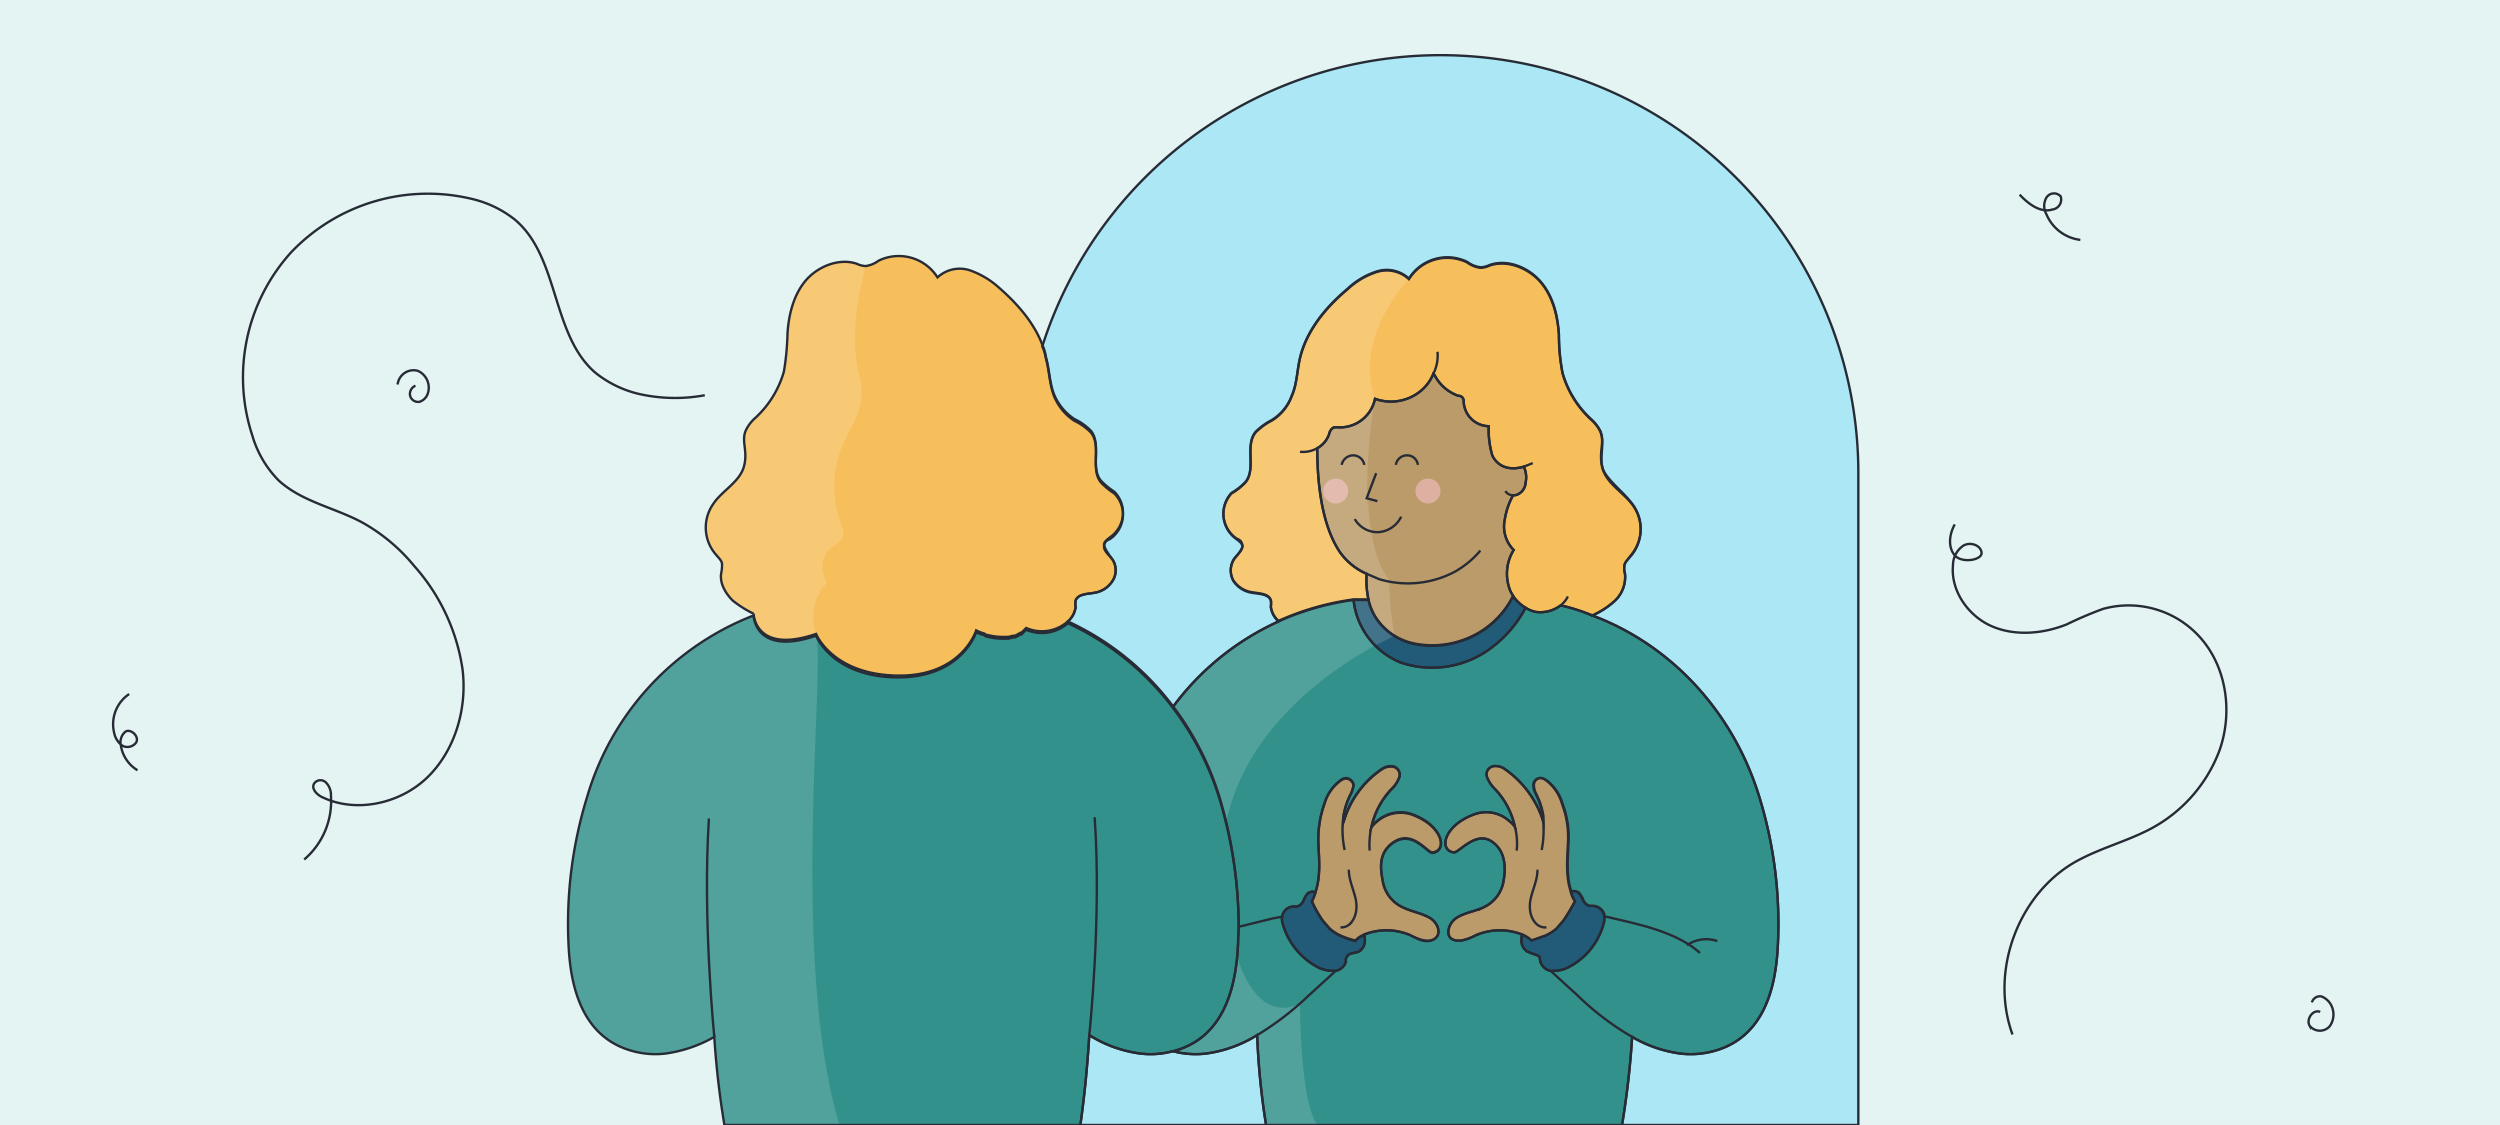
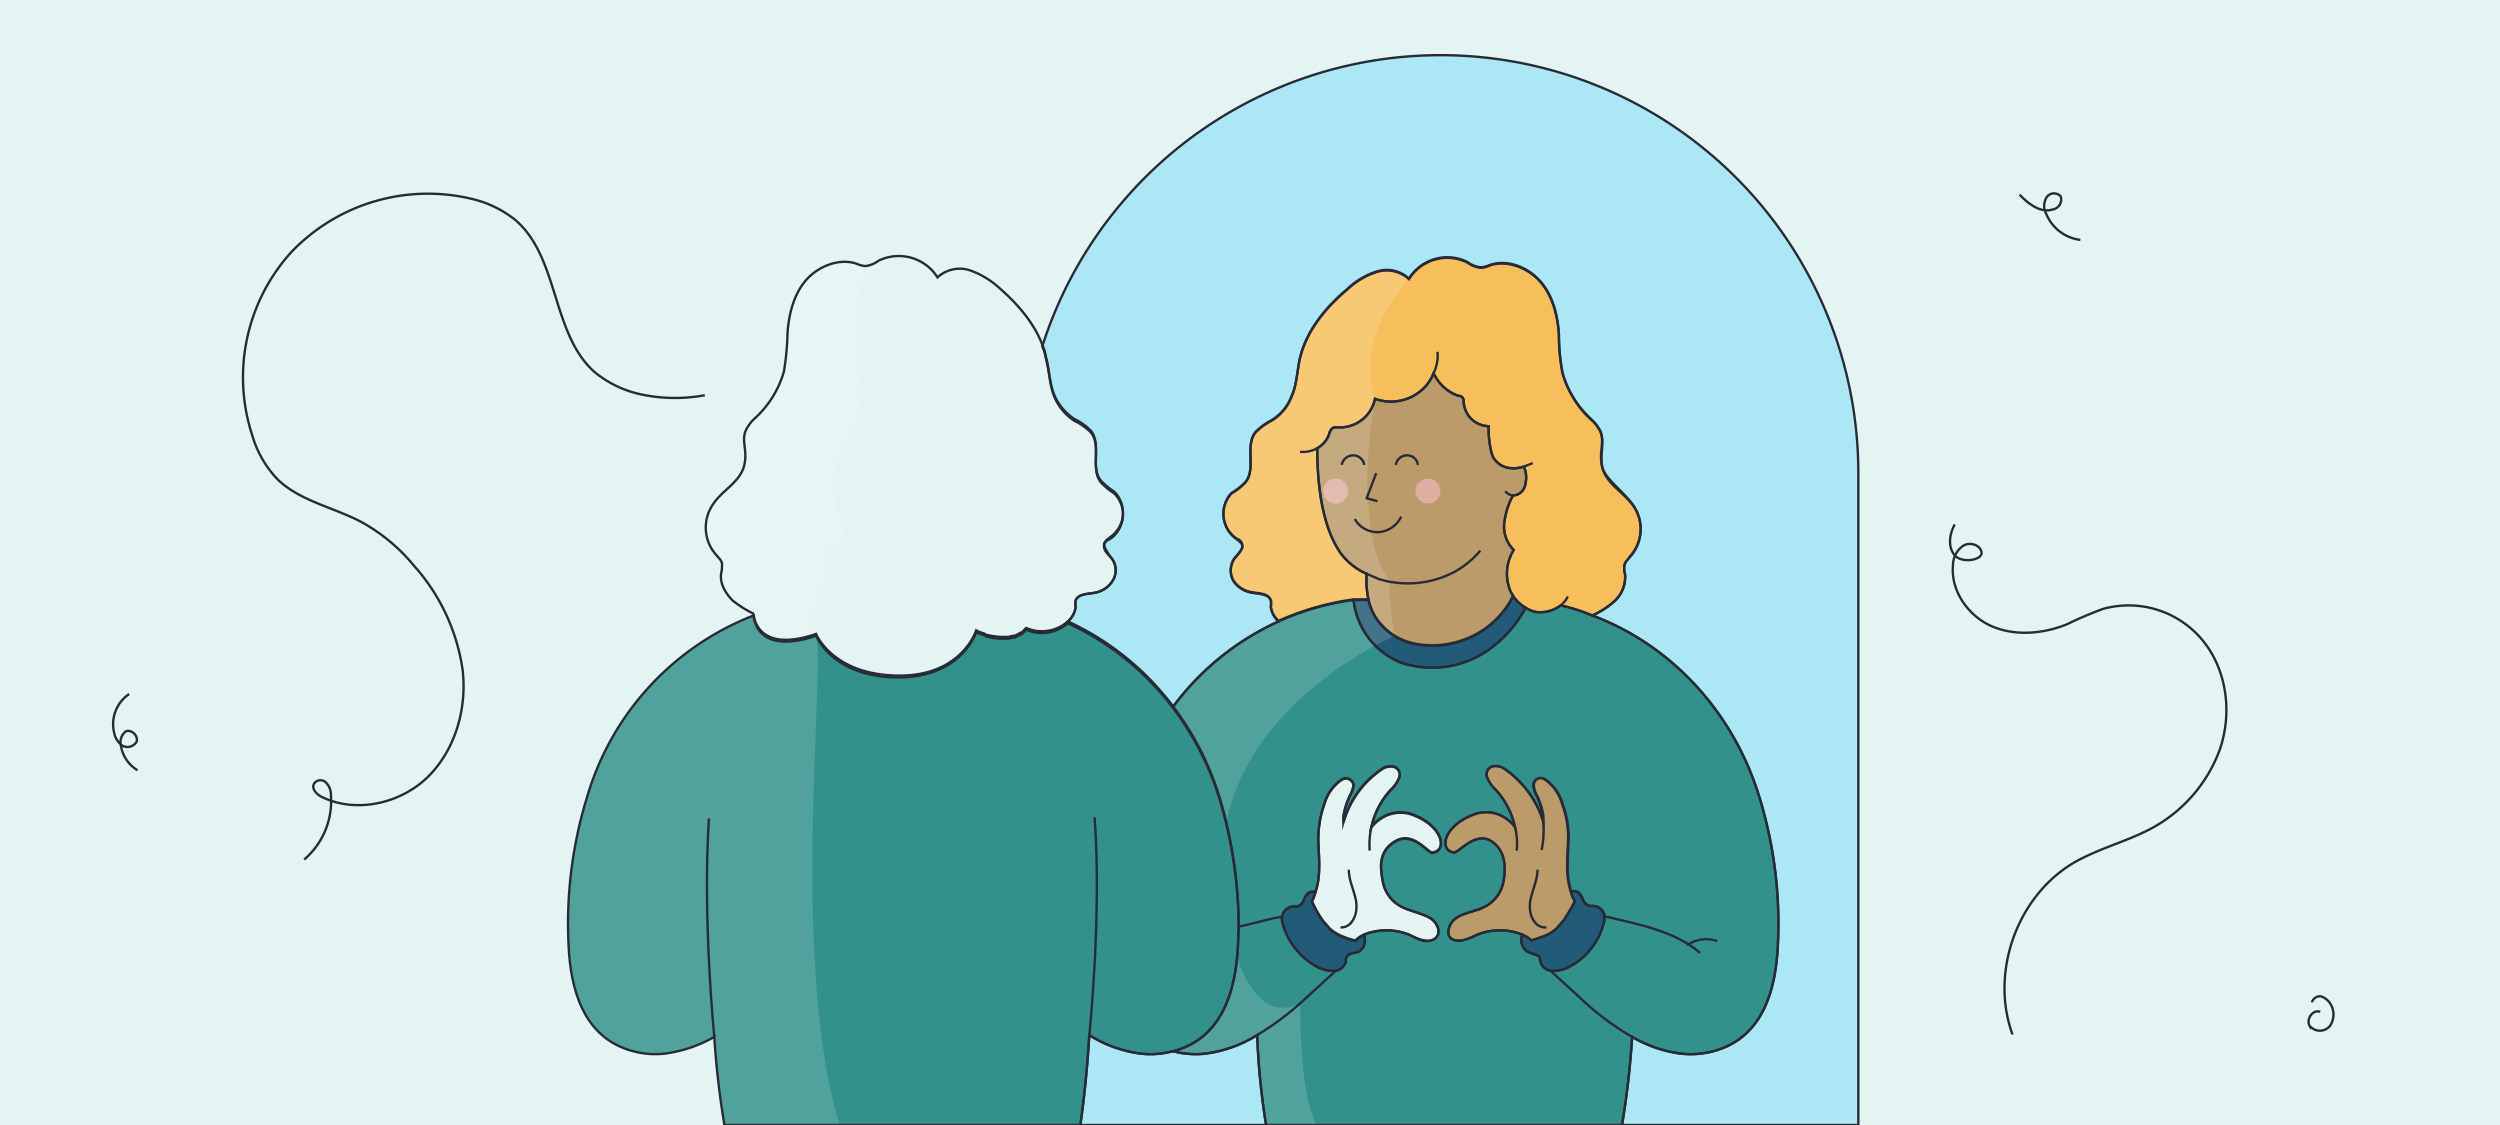
<svg xmlns="http://www.w3.org/2000/svg" data-name="Capa 3" id="Capa_3" viewBox="0 0 420 189">
  <defs>
    <style>.cls-1{fill:#e3f4f3;}.cls-13,.cls-2,.cls-3{fill:none;}.cls-13,.cls-2{stroke:#272b36;stroke-miterlimit:10;}.cls-2{stroke-width:0.4px;}.cls-4{fill:#33918b;}.cls-5{fill:#215b77;}.cls-6{fill:#bb9b69;}.cls-7{fill:#f7bf5c;}.cls-8{fill:#abe7f4;}.cls-9{fill:#deb0a1;}.cls-10,.cls-12{fill:#fff;}.cls-10,.cls-11{opacity:0.15;}.cls-13{stroke-width:0.4px;}</style>
  </defs>
  <rect class="cls-1" height="189" width="420" />
  <path class="cls-2" d="M118.4,66.4a27.4,27.4,0,0,1-11.4-.3,18.5,18.5,0,0,1-7-3.5c-7.4-6.4-6-19.4-13.5-25.7a18.3,18.3,0,0,0-7.3-3.5,31.7,31.7,0,0,0-30.3,9,31.3,31.3,0,0,0-6.5,30.8,17.8,17.8,0,0,0,4.4,7.5c3.9,3.6,9.5,4.6,14.1,7.1a30.5,30.5,0,0,1,8.7,7.3,33.4,33.4,0,0,1,8.1,17.3c.8,6.4-1.1,13.3-5.6,17.9s-12,6.4-17.8,3.7c-1-.4-2.1-1.5-1.5-2.4a1.3,1.3,0,0,1,2-.1,3,3,0,0,1,.8,2.2,12.9,12.9,0,0,1-4.5,10.7" />
  <path class="cls-2" d="M23.1,129.4a5.9,5.9,0,0,1-2.8-4.2,2.3,2.3,0,0,1,.8-2.3c.9-.5,2.3.8,1.8,1.8a1.8,1.8,0,0,1-2.3.6,3.4,3.4,0,0,1-1.4-2.1,6.1,6.1,0,0,1,2.5-6.6" />
-   <path class="cls-2" d="M69.8,64.8a1.5,1.5,0,0,0-.9,1.7,1.4,1.4,0,0,0,1.6,1,2.2,2.2,0,0,0,1.3-1.2,3.1,3.1,0,0,0-1.6-4,2.7,2.7,0,0,0-3.4,2.3" />
  <path class="cls-2" d="M389.8,170c-1.2-.5-2.4,1.2-1.8,2.3a2.2,2.2,0,0,0,3.4.1,3.4,3.4,0,0,0,.2-3.6,3.1,3.1,0,0,0-1.6-1.4,1.4,1.4,0,0,0-1.6,1" />
  <path class="cls-2" d="M339.3,32.7c1.5,1.6,3.5,3.1,5.5,2.5a1.7,1.7,0,0,0,1.4-2.2,1.5,1.5,0,0,0-2.4.2,2.8,2.8,0,0,0,0,2.8,7.1,7.1,0,0,0,5.7,4.3" />
  <path class="cls-3" d="M283.4,158.8a5.7,5.7,0,0,1,5.1-.7" />
  <path class="cls-4" d="M295.6,134c-4.3-14.2-14.7-25.6-28.1-30.6a32.7,32.7,0,0,0-5.3-1.7,5.7,5.7,0,0,1-4.2,1.1,5.1,5.1,0,0,1-1.7-.7,20.2,20.2,0,0,1-6.4,7.2,16.5,16.5,0,0,1-14.6,2,12.8,12.8,0,0,1-7.9-10.5,45.1,45.1,0,0,0-30.3,17.9,49.2,49.2,0,0,1,7.8,15.3,76,76,0,0,1,3.2,21.7c0,.9-.1,1.8-.1,2.7-.3,7.5-2.4,16-10.9,18.2l.8.2a14.9,14.9,0,0,0,4.7.2,21.7,21.7,0,0,0,8.6-3.1,124.5,124.5,0,0,0,1.5,15.1h59.8a145.7,145.7,0,0,0,1.7-14.8,21.7,21.7,0,0,0,8.1,2.8,14.7,14.7,0,0,0,4.7-.2c9.2-1.9,11.4-10.6,11.7-18.4A72.2,72.2,0,0,0,295.6,134Zm-63.3,14a5.9,5.9,0,0,0,3.3,4.4c1.4.7,3.2,1,4.6,1.8s2.1,2.8.7,3.6-2.8-.1-4-.7a10.2,10.2,0,0,0-7.7-.1,4.9,4.9,0,0,1,.1,1.2h0a2.2,2.2,0,0,1-.9,1.6c-.7.4-1.7.2-2.1.9s-.1.6-.2.9a2.2,2.2,0,0,1-1.7,1.5h-.2a5.8,5.8,0,0,1-2.6-.5,11.9,11.9,0,0,1-6.1-7.4,2.5,2.5,0,0,1-.1-1.2,2,2,0,0,1,1.8-1.7h.7a1.8,1.8,0,0,0,1.1-1,3.5,3.5,0,0,1,.8-1.3h.1a1.1,1.1,0,0,1,1.1-.1c.9-2.6.6-5.5.5-8a17.6,17.6,0,0,1,1-6.8,7.4,7.4,0,0,1,2.8-4,1.9,1.9,0,0,1,.8-.3,1.4,1.4,0,0,1,1.3,1.1,4.9,4.9,0,0,1-.5,1.6,12.3,12.3,0,0,0-1.2,3.7v1a16.1,16.1,0,0,1,6.4-8.9,2.6,2.6,0,0,1,1.7-.5,1.4,1.4,0,0,1,1.3,1.8,5.5,5.5,0,0,1-1.4,2.1,13.3,13.3,0,0,0-3.3,6.3,5.7,5.7,0,0,1,1.1-1.1,6,6,0,0,1,5.5-1.1c5.3,1.8,6.3,6.1,3.7,6.5-.8.2-3.2-3.7-6.3-1.9S232,146.3,232.3,148Zm37.2,6a2.5,2.5,0,0,1-.1,1.2,11.6,11.6,0,0,1-6.1,7.4,5.6,5.6,0,0,1-2.5.5h-.3a2.2,2.2,0,0,1-1.7-1.5c-.1-.3-.1-.7-.2-.9s-1.4-.5-2.1-.9a2.2,2.2,0,0,1-.9-1.6h0a4.9,4.9,0,0,1,.1-1.2,10.2,10.2,0,0,0-7.7.1c-1.2.6-2.8,1.3-4,.7s-.7-2.7.7-3.6,3.2-1.1,4.6-1.8a5.9,5.9,0,0,0,3.3-4.4c.3-1.7.6-5-2.1-6.7s-5.5,2.1-6.3,1.9c-2.6-.4-1.6-4.7,3.8-6.5a5.8,5.8,0,0,1,5.4,1.1,5.7,5.7,0,0,1,1.1,1.1,13.3,13.3,0,0,0-3.3-6.3,5.5,5.5,0,0,1-1.4-2.1,1.4,1.4,0,0,1,1.3-1.8,2.6,2.6,0,0,1,1.7.5,16.8,16.8,0,0,1,6.5,8.9v-1a12.3,12.3,0,0,0-1.2-3.7,3.2,3.2,0,0,1-.4-1.6,1.2,1.2,0,0,1,1.2-1.1,1.9,1.9,0,0,1,.8.3,7.4,7.4,0,0,1,2.8,4,15.9,15.9,0,0,1,1,6.8c-.1,2.5-.4,5.4.5,8a1.1,1.1,0,0,1,1.1.1h.1a3.5,3.5,0,0,1,.8,1.3,1.8,1.8,0,0,0,1.1,1h.7a2,2,0,0,1,1.8,1.7Z" />
  <path class="cls-5" d="M229.3,158.2h0a2.2,2.2,0,0,1-.9,1.6c-.7.4-1.7.2-2.1.9s-.1.6-.2.9a2.2,2.2,0,0,1-1.7,1.5h-.2a5.8,5.8,0,0,1-2.6-.5,11.9,11.9,0,0,1-6.1-7.4,2.5,2.5,0,0,1-.1-1.2,2,2,0,0,1,1.8-1.7h.7a1.8,1.8,0,0,0,1.1-1,3.5,3.5,0,0,1,.8-1.3h.1a1.1,1.1,0,0,1,1.1-.1,7.6,7.6,0,0,1-.6,1.6,20.2,20.2,0,0,0,1.8,3.2l1.2,1.4a7.6,7.6,0,0,0,1.9,1.2,13.5,13.5,0,0,0,2.4.8,4,4,0,0,1,1.5-1A4.9,4.9,0,0,1,229.3,158.2Z" />
-   <path class="cls-6" d="M240.9,157.8c-1.2.6-2.8-.1-4-.7a10.2,10.2,0,0,0-7.7-.1,4,4,0,0,0-1.5,1,13.5,13.5,0,0,1-2.4-.8,7.6,7.6,0,0,1-1.9-1.2l-1.2-1.4a20.2,20.2,0,0,1-1.8-3.2,7.6,7.6,0,0,0,.6-1.6c.9-2.6.6-5.5.5-8a17.6,17.6,0,0,1,1-6.8,7.4,7.4,0,0,1,2.8-4,1.9,1.9,0,0,1,.8-.3,1.4,1.4,0,0,1,1.3,1.1,4.9,4.9,0,0,1-.5,1.6,12.3,12.3,0,0,0-1.2,3.7v1a16.1,16.1,0,0,1,6.4-8.9,2.6,2.6,0,0,1,1.7-.5,1.4,1.4,0,0,1,1.3,1.8,5.5,5.5,0,0,1-1.4,2.1,13.3,13.3,0,0,0-3.3,6.3,5.7,5.7,0,0,1,1.1-1.1,6,6,0,0,1,5.5-1.1c5.3,1.8,6.3,6.1,3.7,6.5-.8.2-3.2-3.7-6.3-1.9s-2.4,5-2.1,6.7a5.9,5.9,0,0,0,3.3,4.4c1.4.7,3.2,1,4.6,1.8S242.3,157,240.9,157.8Z" />
  <path class="cls-6" d="M264.6,151.4a33.7,33.7,0,0,1-1.9,3.2l-1.2,1.4a7.6,7.6,0,0,1-1.9,1.2l-2.3.8a5.4,5.4,0,0,0-1.6-1,10.2,10.2,0,0,0-7.7.1c-1.2.6-2.8,1.3-4,.7s-.7-2.7.7-3.6,3.2-1.1,4.6-1.8a5.9,5.9,0,0,0,3.3-4.4c.3-1.7.6-5-2.1-6.7s-5.5,2.1-6.3,1.9c-2.6-.4-1.6-4.7,3.8-6.5a5.8,5.8,0,0,1,5.4,1.1,5.7,5.7,0,0,1,1.1,1.1,13.3,13.3,0,0,0-3.3-6.3,5.5,5.5,0,0,1-1.4-2.1,1.4,1.4,0,0,1,1.3-1.8,2.6,2.6,0,0,1,1.7.5,16.8,16.8,0,0,1,6.5,8.9,1.3,1.3,0,0,1-.1-.6v-.4a12.3,12.3,0,0,0-1.2-3.7,3.2,3.2,0,0,1-.4-1.6,1.2,1.2,0,0,1,1.2-1.1,1.9,1.9,0,0,1,.8.3,7.4,7.4,0,0,1,2.8,4,15.9,15.9,0,0,1,1,6.8c-.1,2.5-.4,5.4.5,8A4.6,4.6,0,0,0,264.6,151.4Z" />
  <path class="cls-5" d="M269.5,154h0a2.5,2.5,0,0,1-.1,1.2,11.6,11.6,0,0,1-6.1,7.4,5.6,5.6,0,0,1-2.5.5h-.3a2.2,2.2,0,0,1-1.7-1.5c-.1-.3-.1-.7-.2-.9s-1.4-.5-2.1-.9a2.2,2.2,0,0,1-.9-1.6h0a4.9,4.9,0,0,1,.1-1.2,5.4,5.4,0,0,1,1.6,1l2.3-.8a7.6,7.6,0,0,0,1.9-1.2l1.2-1.4a33.7,33.7,0,0,0,1.9-3.2,4.6,4.6,0,0,1-.7-1.6,1.1,1.1,0,0,1,1.1.1h.1a3.5,3.5,0,0,1,.8,1.3,1.8,1.8,0,0,0,1.1,1h.7A2,2,0,0,1,269.5,154Z" />
  <path class="cls-3" d="M260.5,163.1l4.6,4.2a46.4,46.4,0,0,0,9.1,6.9" />
  <path class="cls-7" d="M272.9,95a3.3,3.3,0,0,0,.1,1.4,5.5,5.5,0,0,1-2,4.8,13.8,13.8,0,0,1-3.5,2.2,32.7,32.7,0,0,0-5.3-1.7,5.7,5.7,0,0,1-4.2,1.1,5.1,5.1,0,0,1-1.7-.7,6.7,6.7,0,0,1-2.1-2,5.2,5.2,0,0,1-.7-1.5,7.6,7.6,0,0,1,.8-6.2,5.6,5.6,0,0,1-1.5-5.1,12.5,12.5,0,0,1,1.4-4.1,1.5,1.5,0,0,0,.9-.2,2.3,2.3,0,0,0,1.2-1.9,4.2,4.2,0,0,0-.3-2.7c-3.1.9-4.7-.6-5.3-1.9a15.7,15.7,0,0,1-.6-4.9,4.3,4.3,0,0,1-4.2-4.1,1,1,0,0,0-.2-.7.8.8,0,0,0-.7-.3,7.2,7.2,0,0,1-4-3.5l-.2-.2a7.3,7.3,0,0,1-2.4,3.1A7.9,7.9,0,0,1,231,67a6,6,0,0,1-5.9,4.8c-.5,0-1-.1-1.3.2a1.6,1.6,0,0,0-.5.9,4.3,4.3,0,0,1-2,2.4c0,5.7.7,12.7,3.7,17.3a10.7,10.7,0,0,0,4.6,3.8,15.3,15.3,0,0,0,.3,4.3h-2.5a45.5,45.5,0,0,0-12.6,3.6,3.8,3.8,0,0,1-1.3-2.4,4,4,0,0,0,0-1.1c-.4-1.1-1.9-1.1-3.1-1.3a4.6,4.6,0,0,1-3.2-2,3.6,3.6,0,0,1,.1-3.6c.6-.8,1.6-1.5,1.4-2.4s-.7-.8-1.2-1.2a5.1,5.1,0,0,1-.6-7.5,10.2,10.2,0,0,0,2.3-1.8c1.9-2.2-.1-6.1,1.7-8.4a10.5,10.5,0,0,1,2.7-2,8,8,0,0,0,3.4-4.1c.9-2,.9-4.3,1.4-6.4,1.1-4.6,4.3-8.5,8-11.6a12.8,12.8,0,0,1,4.9-2.9,5.5,5.5,0,0,1,5.4,1.2,7.6,7.6,0,0,1,9.8-2.8,4.6,4.6,0,0,0,2.3.9,4.2,4.2,0,0,0,1.5-.4c3-1,6.5.4,8.6,2.9s2.8,5.7,3,8.8a33.9,33.9,0,0,0,.6,6.4,16.8,16.8,0,0,0,4.8,7.8,6.6,6.6,0,0,1,1.5,1.9c.9,1.9-.1,4.2.4,6.2s3.6,4.1,5.2,6.4a6.9,6.9,0,0,1-.5,8.5C273.5,94,273,94.4,272.9,95Z" />
  <path class="cls-3" d="M241.5,59.1a6.8,6.8,0,0,1-.7,3.7" />
  <path class="cls-3" d="M218.4,75.9a4.9,4.9,0,0,0,2.9-.6" />
  <path class="cls-3" d="M257.5,77.8l-1.5.6" />
  <path class="cls-3" d="M254.2,83.2a1.5,1.5,0,0,1-1.3-.7" />
  <path class="cls-3" d="M263.4,100.2a4.4,4.4,0,0,1-1.2,1.5" />
  <path class="cls-6" d="M256.3,81.1a2.3,2.3,0,0,1-1.2,1.9,1.5,1.5,0,0,1-.9.2,12.5,12.5,0,0,0-1.4,4.1,5.6,5.6,0,0,0,1.5,5.1,7.6,7.6,0,0,0-.8,6.2,5.2,5.2,0,0,0,.7,1.5,14.9,14.9,0,0,1-8.4,7.4,15.3,15.3,0,0,1-8.2.6,10.1,10.1,0,0,1-6.6-4.6,9.6,9.6,0,0,1-1.1-2.8h0a15.3,15.3,0,0,1-.3-4.3,10.7,10.7,0,0,1-4.6-3.8c-3-4.6-3.7-11.6-3.7-17.3a4.3,4.3,0,0,0,2-2.4,1.6,1.6,0,0,1,.5-.9c.3-.3.8-.2,1.3-.2A6,6,0,0,0,231,67a7.9,7.9,0,0,0,7.4-1.1,7.3,7.3,0,0,0,2.4-3.1l.2.2a7.2,7.2,0,0,0,4,3.5.8.8,0,0,1,.7.3,1,1,0,0,1,.2.7,4.3,4.3,0,0,0,4.2,4.1,15.7,15.7,0,0,0,.6,4.9c.6,1.3,2.2,2.8,5.3,1.9A4.2,4.2,0,0,1,256.3,81.1Z" />
  <path class="cls-5" d="M256.3,102.1a20.2,20.2,0,0,1-6.4,7.2,16.5,16.5,0,0,1-14.6,2,12.8,12.8,0,0,1-7.9-10.5h2.5a9.6,9.6,0,0,0,1.1,2.8,10.1,10.1,0,0,0,6.6,4.6,15.3,15.3,0,0,0,8.2-.6,14.9,14.9,0,0,0,8.4-7.4A6.7,6.7,0,0,0,256.3,102.1Z" />
  <path class="cls-4" d="M208.1,155.7c0,.9-.1,1.8-.1,2.7-.3,7.5-2.4,16-10.9,18.2h0l-.9.2a14.1,14.1,0,0,1-4.6.2,21.2,21.2,0,0,1-8.6-3.1c-.3,5.1-.8,10.2-1.5,15.1H121.7a145.7,145.7,0,0,1-1.7-14.8,22.8,22.8,0,0,1-8.2,2.8,14.2,14.2,0,0,1-4.6-.2c-9.2-1.9-11.4-10.6-11.7-18.4A72.2,72.2,0,0,1,98.6,134a46.8,46.8,0,0,1,28-30.6s.2,6.9,10.5,3.4c0,0,2.7,6.9,13.6,7s13.3-7.6,13.3-7.6a5.2,5.2,0,0,0,1.3.5l.3.2a11.1,11.1,0,0,0,3.3.4h.5l.8-.2h.3l.6-.3.3-.2h.2l.2-.2.6-.6a6.6,6.6,0,0,0,7-1.1,46.4,46.4,0,0,1,17.7,14.3,49.2,49.2,0,0,1,7.8,15.3A76,76,0,0,1,208.1,155.7Z" />
-   <path class="cls-7" d="M186.9,94a3.3,3.3,0,0,1,0,3.6,4.4,4.4,0,0,1-3.1,2c-1.2.2-2.7.2-3.1,1.3a4,4,0,0,0,0,1.1,3.8,3.8,0,0,1-1.3,2.4,6.6,6.6,0,0,1-7,1.1l-.6.6-.2.2h-.2l-.3.2-.6.3h-.3l-.8.2h-.5a11.1,11.1,0,0,1-3.3-.4l-.3-.2a5.2,5.2,0,0,1-1.3-.5s-2.4,7.8-13.3,7.6-13.6-7-13.6-7c-10.3,3.5-10.5-3.4-10.5-3.4a18.6,18.6,0,0,1-3.5-2.2c-1.3-1.3-2.3-3.1-1.9-4.8a6.6,6.6,0,0,0,.1-1.4c-.1-.6-.6-1-1-1.5a6.9,6.9,0,0,1-.5-8.5c1.5-2.3,4.5-3.7,5.2-6.4s-.6-4.3.4-6.2a6.6,6.6,0,0,1,1.5-1.9,16.8,16.8,0,0,0,4.8-7.8,44.8,44.8,0,0,0,.6-6.4c.2-3.1,1-6.4,3-8.8s5.6-3.9,8.6-2.9a4.2,4.2,0,0,0,1.5.4,4.7,4.7,0,0,0,2.2-.9,7.7,7.7,0,0,1,9.9,2.8,5.5,5.5,0,0,1,5.4-1.2,14.4,14.4,0,0,1,4.9,2.9c3.1,2.7,5.9,5.9,7.3,9.6a7.6,7.6,0,0,1,.6,2c.6,2.1.6,4.4,1.4,6.4a9.1,9.1,0,0,0,3.4,4.1,9.5,9.5,0,0,1,2.8,2c1.8,2.3-.2,6.2,1.7,8.4a12.4,12.4,0,0,0,2.2,1.8,5,5,0,0,1-.5,7.5c-.5.4-1,.7-1.2,1.2S186.3,93.2,186.9,94Z" />
  <path class="cls-3" d="M120,174.2s-2-19.9-.9-36.7" />
-   <path class="cls-3" d="M183,173.9s2.1-19.8.9-36.6" />
  <path class="cls-8" d="M312.2,79.6V189H272.5a145.7,145.7,0,0,0,1.7-14.8,21.7,21.7,0,0,0,8.1,2.8,14.7,14.7,0,0,0,4.7-.2c9.2-1.9,11.4-10.6,11.7-18.4a72.2,72.2,0,0,0-3.1-24.4c-4.3-14.2-14.7-25.6-28.1-30.6a13.8,13.8,0,0,0,3.5-2.2,5.5,5.5,0,0,0,2-4.8,3.3,3.3,0,0,1-.1-1.4c.1-.6.6-1,1-1.5a6.9,6.9,0,0,0,.5-8.5c-1.6-2.3-4.5-3.7-5.2-6.4s.5-4.3-.4-6.2a6.6,6.6,0,0,0-1.5-1.9,16.8,16.8,0,0,1-4.8-7.8,33.9,33.9,0,0,1-.6-6.4c-.2-3.1-1-6.4-3-8.8s-5.6-3.9-8.6-2.9a4.2,4.2,0,0,1-1.5.4,4.6,4.6,0,0,1-2.3-.9,7.6,7.6,0,0,0-9.8,2.8,5.5,5.5,0,0,0-5.4-1.2,12.8,12.8,0,0,0-4.9,2.9c-3.7,3.1-6.9,7-8,11.6-.5,2.1-.5,4.4-1.4,6.4a8,8,0,0,1-3.4,4.1,10.5,10.5,0,0,0-2.7,2c-1.8,2.3.2,6.2-1.7,8.4a10.2,10.2,0,0,1-2.3,1.8,5.1,5.1,0,0,0,.6,7.5c.5.4,1,.7,1.2,1.2s-.8,1.6-1.4,2.4a3.6,3.6,0,0,0-.1,3.6,4.6,4.6,0,0,0,3.2,2c1.2.2,2.7.2,3.1,1.3a4,4,0,0,1,0,1.1,3.8,3.8,0,0,0,1.3,2.4,45.6,45.6,0,0,0-17.7,14.3,46.4,46.4,0,0,0-17.7-14.3,3.8,3.8,0,0,0,1.3-2.4,4,4,0,0,1,0-1.1c.4-1.1,1.9-1.1,3.1-1.3a4.4,4.4,0,0,0,3.1-2,3.3,3.3,0,0,0,0-3.6c-.6-.8-1.6-1.5-1.4-2.4s.7-.8,1.2-1.2a5,5,0,0,0,.5-7.5,12.4,12.4,0,0,1-2.2-1.8c-1.9-2.2.1-6.1-1.7-8.4a9.5,9.5,0,0,0-2.8-2,9.1,9.1,0,0,1-3.4-4.1c-.8-2-.8-4.3-1.4-6.4a7.6,7.6,0,0,0-.6-2A70.2,70.2,0,0,1,312.2,79.6Z" />
  <path class="cls-8" d="M212.7,189H181.5c.7-4.9,1.2-10,1.5-15.1a21.2,21.2,0,0,0,8.6,3.1,14.1,14.1,0,0,0,4.6-.2l.9-.2h0l.8.2a14.9,14.9,0,0,0,4.7.2,21.7,21.7,0,0,0,8.6-3.1A124.5,124.5,0,0,0,212.7,189Z" />
  <path class="cls-3" d="M208.1,155.7l5.7-1.4,1.6-.3" />
  <path class="cls-3" d="M211.2,173.9a49.2,49.2,0,0,0,8.6-6.6l4.6-4.2" />
  <path class="cls-3" d="M285.6,160.1a14.9,14.9,0,0,0-2-1.5c-3.7-2.3-8.2-3.3-12.5-4.3a7.6,7.6,0,0,0-1.6-.3" />
  <circle class="cls-9" cx="239.9" cy="82.5" r="2.1" />
  <circle class="cls-9" cx="224.4" cy="82.5" r="2.1" />
  <path class="cls-3" d="M229.6,96.4l2.1.9A16.8,16.8,0,0,0,244.5,96a15.7,15.7,0,0,0,4.2-3.5" />
  <path class="cls-3" d="M225.9,142.8a16.5,16.5,0,0,1-.2-5.7" />
  <path class="cls-3" d="M230.4,138.9a13.9,13.9,0,0,0-.3,4" />
  <path class="cls-3" d="M229.4,158.2h-.1" />
  <path class="cls-3" d="M226.6,146.1c0,1.6.7,3.1,1.1,4.7s.2,3.4-1,4.5a2.1,2.1,0,0,1-1.5.5" />
  <path class="cls-3" d="M259.2,137.5a16.6,16.6,0,0,1-.2,5.3" />
  <path class="cls-3" d="M254.8,142.9a11,11,0,0,0-.3-4" />
  <path class="cls-3" d="M255.6,158.2h-.1" />
-   <path class="cls-3" d="M258.3,146.1c0,1.6-.7,3.1-1.1,4.7s-.2,3.4,1,4.5a2.2,2.2,0,0,0,1.6.5" />
+   <path class="cls-3" d="M258.3,146.1s-.2,3.4,1,4.5a2.2,2.2,0,0,0,1.6.5" />
  <polyline class="cls-3" points="231.2 80.4 229.6 84.6 231.4 85.1" />
  <path class="cls-10" d="M140.2,80.4c-.5,8.1,3.6,8.9,0,11.2s-1.3,6.4-1.3,6.4-3.5,2.9-1.8,8.8h0c1.6,6-4.4,54.2,3.9,82.1H121.7a145.7,145.7,0,0,1-1.7-14.8,22.8,22.8,0,0,1-8.2,2.8,14.2,14.2,0,0,1-4.6-.2c-9.2-1.9-11.4-10.6-11.7-18.4A72.2,72.2,0,0,1,98.6,134a46.8,46.8,0,0,1,28-30.6,18.6,18.6,0,0,1-3.5-2.2c-1.3-1.3-2.3-3.1-1.9-4.8a6.6,6.6,0,0,0,.1-1.4c-.1-.6-.6-1-1-1.5a6.9,6.9,0,0,1-.5-8.5c1.5-2.3,4.5-3.7,5.2-6.4s-.6-4.3.4-6.2a6.6,6.6,0,0,1,1.5-1.9,16.8,16.8,0,0,0,4.8-7.8,44.8,44.8,0,0,0,.6-6.4c.2-3.1,1-6.4,3-8.8s5.6-3.9,8.6-2.9a4.2,4.2,0,0,0,1.5.4s-3.1,10.1-1.1,17.8S140.7,72.4,140.2,80.4Z" />
  <g class="cls-11">
    <path class="cls-12" d="M233.4,97.7a49.5,49.5,0,0,0,.9,9.1l-3.2,1.6c-6.8,3.7-21.8,13.5-25.1,29.8-.3-1.4-.7-2.8-1.1-4.2a49.2,49.2,0,0,0-7.8-15.3,45.6,45.6,0,0,1,17.7-14.3,3.8,3.8,0,0,1-1.3-2.4,4.1,4.1,0,0,0,0-1.1c-.4-1.1-1.9-1.1-3.1-1.3a4.6,4.6,0,0,1-3.2-2,3.6,3.6,0,0,1,.1-3.6c.6-.8,1.6-1.5,1.3-2.4s-.6-.8-1.1-1.2c-2.3-1.7-2.7-5.5-.6-7.4a14.5,14.5,0,0,0,2.3-1.9c1.9-2.2-.1-6.1,1.7-8.4a10.5,10.5,0,0,1,2.7-2,8.5,8.5,0,0,0,3.4-4.1c.9-2,.9-4.3,1.4-6.4,1.1-4.6,4.3-8.5,8-11.6a12.8,12.8,0,0,1,4.9-2.9,5.5,5.5,0,0,1,5.4,1.2S227.3,56.4,231,67a90.4,90.4,0,0,0-1.3,17.2h0v.4h.2c.2,5,1.2,9.9,3.6,13Z" />
    <path class="cls-12" d="M221.3,189h-8.6a124.5,124.5,0,0,1-1.5-15.1h0a21.7,21.7,0,0,1-8.6,3.1,12.4,12.4,0,0,1-4.7-.2l-.8-.2c7.7-2,10.1-9.1,10.7-15.9,4,12.3,10.6,7.8,10.6,7.8h0C218.4,169.2,218.4,184.9,221.3,189Z" />
  </g>
  <path class="cls-13" d="M283.4,158.8a5.7,5.7,0,0,1,5.1-.7" />
  <path class="cls-13" d="M295.6,134c-4.3-14.2-14.7-25.6-28.1-30.6a32.7,32.7,0,0,0-5.3-1.7,5.7,5.7,0,0,1-4.2,1.1,5.1,5.1,0,0,1-1.7-.7,20.2,20.2,0,0,1-6.4,7.2,16.5,16.5,0,0,1-14.6,2,12.8,12.8,0,0,1-7.9-10.5,45.1,45.1,0,0,0-30.3,17.9,49.2,49.2,0,0,1,7.8,15.3,76,76,0,0,1,3.2,21.7c0,.9-.1,1.8-.1,2.7-.3,7.5-2.4,16-10.9,18.2l.8.2a14.9,14.9,0,0,0,4.7.2,21.7,21.7,0,0,0,8.6-3.1,124.5,124.5,0,0,0,1.5,15.1h59.8a145.7,145.7,0,0,0,1.7-14.8,21.7,21.7,0,0,0,8.1,2.8,14.7,14.7,0,0,0,4.7-.2c9.2-1.9,11.4-10.6,11.7-18.4A72.2,72.2,0,0,0,295.6,134Zm-63.3,14a5.9,5.9,0,0,0,3.3,4.4c1.4.7,3.2,1,4.6,1.8s2.1,2.8.7,3.6-2.8-.1-4-.7a10.2,10.2,0,0,0-7.7-.1,4.9,4.9,0,0,1,.1,1.2h0a2.2,2.2,0,0,1-.9,1.6c-.7.4-1.7.2-2.1.9s-.1.6-.2.9a2.2,2.2,0,0,1-1.7,1.5h-.2a5.8,5.8,0,0,1-2.6-.5,11.9,11.9,0,0,1-6.1-7.4,2.5,2.5,0,0,1-.1-1.2,2,2,0,0,1,1.8-1.7h.7a1.8,1.8,0,0,0,1.1-1,3.5,3.5,0,0,1,.8-1.3h.1a1.1,1.1,0,0,1,1.1-.1c.9-2.6.6-5.5.5-8a17.6,17.6,0,0,1,1-6.8,7.4,7.4,0,0,1,2.8-4,1.9,1.9,0,0,1,.8-.3,1.4,1.4,0,0,1,1.3,1.1,4.9,4.9,0,0,1-.5,1.6,12.3,12.3,0,0,0-1.2,3.7v1a16.1,16.1,0,0,1,6.4-8.9,2.6,2.6,0,0,1,1.7-.5,1.4,1.4,0,0,1,1.3,1.8,5.5,5.5,0,0,1-1.4,2.1,13.3,13.3,0,0,0-3.3,6.3,5.7,5.7,0,0,1,1.1-1.1,6,6,0,0,1,5.5-1.1c5.3,1.8,6.3,6.1,3.7,6.5-.8.2-3.2-3.7-6.3-1.9S232,146.3,232.3,148Zm37.2,6a2.5,2.5,0,0,1-.1,1.2,11.6,11.6,0,0,1-6.1,7.4,5.6,5.6,0,0,1-2.5.5h-.3a2.2,2.2,0,0,1-1.7-1.5c-.1-.3-.1-.7-.2-.9s-1.4-.5-2.1-.9a2.2,2.2,0,0,1-.9-1.6h0a4.9,4.9,0,0,1,.1-1.2,10.2,10.2,0,0,0-7.7.1c-1.2.6-2.8,1.3-4,.7s-.7-2.7.7-3.6,3.2-1.1,4.6-1.8a5.9,5.9,0,0,0,3.3-4.4c.3-1.7.6-5-2.1-6.7s-5.5,2.1-6.3,1.9c-2.6-.4-1.6-4.7,3.8-6.5a5.8,5.8,0,0,1,5.4,1.1,5.7,5.7,0,0,1,1.1,1.1,13.3,13.3,0,0,0-3.3-6.3,5.5,5.5,0,0,1-1.4-2.1,1.4,1.4,0,0,1,1.3-1.8,2.6,2.6,0,0,1,1.7.5,16.8,16.8,0,0,1,6.5,8.9v-1a12.3,12.3,0,0,0-1.2-3.7,3.2,3.2,0,0,1-.4-1.6,1.2,1.2,0,0,1,1.2-1.1,1.9,1.9,0,0,1,.8.3,7.4,7.4,0,0,1,2.8,4,15.9,15.9,0,0,1,1,6.8c-.1,2.5-.4,5.4.5,8a1.1,1.1,0,0,1,1.1.1h.1a3.5,3.5,0,0,1,.8,1.3,1.8,1.8,0,0,0,1.1,1h.7a2,2,0,0,1,1.8,1.7Z" />
  <path class="cls-13" d="M229.3,158.2h0a2.2,2.2,0,0,1-.9,1.6c-.7.4-1.7.2-2.1.9s-.1.6-.2.9a2.2,2.2,0,0,1-1.7,1.5h-.2a5.8,5.8,0,0,1-2.6-.5,11.9,11.9,0,0,1-6.1-7.4,2.5,2.5,0,0,1-.1-1.2,2,2,0,0,1,1.8-1.7h.7a1.8,1.8,0,0,0,1.1-1,3.5,3.5,0,0,1,.8-1.3h.1a1.1,1.1,0,0,1,1.1-.1,7.6,7.6,0,0,1-.6,1.6,20.2,20.2,0,0,0,1.8,3.2l1.2,1.4a7.6,7.6,0,0,0,1.9,1.2,13.5,13.5,0,0,0,2.4.8,4,4,0,0,1,1.5-1A4.9,4.9,0,0,1,229.3,158.2Z" />
  <path class="cls-13" d="M240.9,157.8c-1.2.6-2.8-.1-4-.7a10.2,10.2,0,0,0-7.7-.1,4,4,0,0,0-1.5,1,13.5,13.5,0,0,1-2.4-.8,7.6,7.6,0,0,1-1.9-1.2l-1.2-1.4a20.2,20.2,0,0,1-1.8-3.2,7.6,7.6,0,0,0,.6-1.6c.9-2.6.6-5.5.5-8a17.6,17.6,0,0,1,1-6.8,7.4,7.4,0,0,1,2.8-4,1.9,1.9,0,0,1,.8-.3,1.4,1.4,0,0,1,1.3,1.1,4.9,4.9,0,0,1-.5,1.6,12.3,12.3,0,0,0-1.2,3.7v1a16.1,16.1,0,0,1,6.4-8.9,2.6,2.6,0,0,1,1.7-.5,1.4,1.4,0,0,1,1.3,1.8,5.5,5.5,0,0,1-1.4,2.1,13.3,13.3,0,0,0-3.3,6.3,5.7,5.7,0,0,1,1.1-1.1,6,6,0,0,1,5.5-1.1c5.3,1.8,6.3,6.1,3.7,6.5-.8.2-3.2-3.7-6.3-1.9s-2.4,5-2.1,6.7a5.9,5.9,0,0,0,3.3,4.4c1.4.7,3.2,1,4.6,1.8S242.3,157,240.9,157.8Z" />
  <path class="cls-13" d="M264.6,151.4a33.7,33.7,0,0,1-1.9,3.2l-1.2,1.4a7.6,7.6,0,0,1-1.9,1.2l-2.3.8a5.4,5.4,0,0,0-1.6-1,10.2,10.2,0,0,0-7.7.1c-1.2.6-2.8,1.3-4,.7s-.7-2.7.7-3.6,3.2-1.1,4.6-1.8a5.9,5.9,0,0,0,3.3-4.4c.3-1.7.6-5-2.1-6.7s-5.5,2.1-6.3,1.9c-2.6-.4-1.6-4.7,3.8-6.5a5.8,5.8,0,0,1,5.4,1.1,5.7,5.7,0,0,1,1.1,1.1,13.3,13.3,0,0,0-3.3-6.3,5.5,5.5,0,0,1-1.4-2.1,1.4,1.4,0,0,1,1.3-1.8,2.6,2.6,0,0,1,1.7.5,16.8,16.8,0,0,1,6.5,8.9,1.3,1.3,0,0,1-.1-.6v-.4a12.3,12.3,0,0,0-1.2-3.7,3.2,3.2,0,0,1-.4-1.6,1.2,1.2,0,0,1,1.2-1.1,1.9,1.9,0,0,1,.8.3,7.4,7.4,0,0,1,2.8,4,15.9,15.9,0,0,1,1,6.8c-.1,2.5-.4,5.4.5,8A4.6,4.6,0,0,0,264.6,151.4Z" />
  <path class="cls-13" d="M269.5,154h0a2.5,2.5,0,0,1-.1,1.2,11.6,11.6,0,0,1-6.1,7.4,5.6,5.6,0,0,1-2.5.5h-.3a2.2,2.2,0,0,1-1.7-1.5c-.1-.3-.1-.7-.2-.9s-1.4-.5-2.1-.9a2.2,2.2,0,0,1-.9-1.6h0a4.9,4.9,0,0,1,.1-1.2,5.4,5.4,0,0,1,1.6,1l2.3-.8a7.6,7.6,0,0,0,1.9-1.2l1.2-1.4a33.7,33.7,0,0,0,1.9-3.2,4.6,4.6,0,0,1-.7-1.6,1.1,1.1,0,0,1,1.1.1h.1a3.5,3.5,0,0,1,.8,1.3,1.8,1.8,0,0,0,1.1,1h.7A2,2,0,0,1,269.5,154Z" />
  <path class="cls-13" d="M260.5,163.1l4.6,4.2a46.4,46.4,0,0,0,9.1,6.9" />
  <path class="cls-13" d="M272.9,95a3.3,3.3,0,0,0,.1,1.4,5.5,5.5,0,0,1-2,4.8,13.8,13.8,0,0,1-3.5,2.2,32.7,32.7,0,0,0-5.3-1.7,5.7,5.7,0,0,1-4.2,1.1,5.1,5.1,0,0,1-1.7-.7,6.7,6.7,0,0,1-2.1-2,5.2,5.2,0,0,1-.7-1.5,7.6,7.6,0,0,1,.8-6.2,5.6,5.6,0,0,1-1.5-5.1,12.5,12.5,0,0,1,1.4-4.1,1.5,1.5,0,0,0,.9-.2,2.3,2.3,0,0,0,1.2-1.9,4.2,4.2,0,0,0-.3-2.7c-3.1.9-4.7-.6-5.3-1.9a15.7,15.7,0,0,1-.6-4.9,4.3,4.3,0,0,1-4.2-4.1,1,1,0,0,0-.2-.7.8.8,0,0,0-.7-.3,7.2,7.2,0,0,1-4-3.5l-.2-.2a7.3,7.3,0,0,1-2.4,3.1A7.9,7.9,0,0,1,231,67a6,6,0,0,1-5.9,4.8c-.5,0-1-.1-1.3.2a1.6,1.6,0,0,0-.5.9,4.3,4.3,0,0,1-2,2.4c0,5.7.7,12.7,3.7,17.3a10.7,10.7,0,0,0,4.6,3.8,15.3,15.3,0,0,0,.3,4.3h-2.5a45.5,45.5,0,0,0-12.6,3.6,3.8,3.8,0,0,1-1.3-2.4,4,4,0,0,0,0-1.1c-.4-1.1-1.9-1.1-3.1-1.3a4.6,4.6,0,0,1-3.2-2,3.6,3.6,0,0,1,.1-3.6c.6-.8,1.6-1.5,1.4-2.4s-.7-.8-1.2-1.2a5.1,5.1,0,0,1-.6-7.5,10.2,10.2,0,0,0,2.3-1.8c1.9-2.2-.1-6.1,1.7-8.4a10.5,10.5,0,0,1,2.7-2,8,8,0,0,0,3.4-4.1c.9-2,.9-4.3,1.4-6.4,1.1-4.6,4.3-8.5,8-11.6a12.8,12.8,0,0,1,4.9-2.9,5.5,5.5,0,0,1,5.4,1.2,7.6,7.6,0,0,1,9.8-2.8,4.6,4.6,0,0,0,2.3.9,4.2,4.2,0,0,0,1.5-.4c3-1,6.5.4,8.6,2.9s2.8,5.7,3,8.8a33.9,33.9,0,0,0,.6,6.4,16.8,16.8,0,0,0,4.8,7.8,6.6,6.6,0,0,1,1.5,1.9c.9,1.9-.1,4.2.4,6.2s3.6,4.1,5.2,6.4a6.9,6.9,0,0,1-.5,8.5C273.5,94,273,94.4,272.9,95Z" />
  <path class="cls-13" d="M241.5,59.1a6.8,6.8,0,0,1-.7,3.7" />
  <path class="cls-13" d="M218.4,75.9a4.9,4.9,0,0,0,2.9-.6" />
  <path class="cls-13" d="M257.5,77.8l-1.5.6" />
  <path class="cls-13" d="M254.2,83.2a1.5,1.5,0,0,1-1.3-.7" />
  <path class="cls-13" d="M263.4,100.2a4.4,4.4,0,0,1-1.2,1.5" />
  <path class="cls-13" d="M256.3,81.1a2.3,2.3,0,0,1-1.2,1.9,1.5,1.5,0,0,1-.9.2,12.5,12.5,0,0,0-1.4,4.1,5.6,5.6,0,0,0,1.5,5.1,7.6,7.6,0,0,0-.8,6.2,5.2,5.2,0,0,0,.7,1.5,14.9,14.9,0,0,1-8.4,7.4,15.3,15.3,0,0,1-8.2.6,10.1,10.1,0,0,1-6.6-4.6,9.6,9.6,0,0,1-1.1-2.8h0a15.3,15.3,0,0,1-.3-4.3,10.7,10.7,0,0,1-4.6-3.8c-3-4.6-3.7-11.6-3.7-17.3a4.3,4.3,0,0,0,2-2.4,1.6,1.6,0,0,1,.5-.9c.3-.3.8-.2,1.3-.2A6,6,0,0,0,231,67a7.9,7.9,0,0,0,7.4-1.1,7.3,7.3,0,0,0,2.4-3.1l.2.2a7.2,7.2,0,0,0,4,3.5.8.8,0,0,1,.7.3,1,1,0,0,1,.2.7,4.3,4.3,0,0,0,4.2,4.1,15.7,15.7,0,0,0,.6,4.9c.6,1.3,2.2,2.8,5.3,1.9A4.2,4.2,0,0,1,256.3,81.1Z" />
  <path class="cls-13" d="M256.3,102.1a20.2,20.2,0,0,1-6.4,7.2,16.5,16.5,0,0,1-14.6,2,12.8,12.8,0,0,1-7.9-10.5h2.5a9.6,9.6,0,0,0,1.1,2.8,10.1,10.1,0,0,0,6.6,4.6,15.3,15.3,0,0,0,8.2-.6,14.9,14.9,0,0,0,8.4-7.4A6.7,6.7,0,0,0,256.3,102.1Z" />
  <path class="cls-13" d="M208.1,155.7c0,.9-.1,1.8-.1,2.7-.3,7.5-2.4,16-10.9,18.2h0l-.9.2a14.1,14.1,0,0,1-4.6.2,21.2,21.2,0,0,1-8.6-3.1c-.3,5.1-.8,10.2-1.5,15.1H121.7a145.7,145.7,0,0,1-1.7-14.8,22.8,22.8,0,0,1-8.2,2.8,14.2,14.2,0,0,1-4.6-.2c-9.2-1.9-11.4-10.6-11.7-18.4A72.2,72.2,0,0,1,98.6,134a46.8,46.8,0,0,1,28-30.6s.2,6.9,10.5,3.4c0,0,2.7,6.9,13.6,7s13.3-7.6,13.3-7.6a5.2,5.2,0,0,0,1.3.5l.3.2a11.1,11.1,0,0,0,3.3.4h.5l.8-.2h.3l.6-.3.3-.2h.2l.2-.2.6-.6a6.6,6.6,0,0,0,7-1.1,46.4,46.4,0,0,1,17.7,14.3,49.2,49.2,0,0,1,7.8,15.3A76,76,0,0,1,208.1,155.7Z" />
  <path class="cls-13" d="M186.9,94a3.3,3.3,0,0,1,0,3.6,4.4,4.4,0,0,1-3.1,2c-1.2.2-2.7.2-3.1,1.3a4,4,0,0,0,0,1.1,3.8,3.8,0,0,1-1.3,2.4,6.6,6.6,0,0,1-7,1.1l-.6.6-.2.2h-.2l-.3.2-.6.3h-.3l-.8.2h-.5a11.1,11.1,0,0,1-3.3-.4l-.3-.2a5.2,5.2,0,0,1-1.3-.5s-2.4,7.8-13.3,7.6-13.6-7-13.6-7c-10.3,3.5-10.5-3.4-10.5-3.4a18.6,18.6,0,0,1-3.5-2.2c-1.3-1.3-2.3-3.1-1.9-4.8a6.6,6.6,0,0,0,.1-1.4c-.1-.6-.6-1-1-1.5a6.9,6.9,0,0,1-.5-8.5c1.5-2.3,4.5-3.7,5.2-6.4s-.6-4.3.4-6.2a6.6,6.6,0,0,1,1.5-1.9,16.8,16.8,0,0,0,4.8-7.8,44.8,44.8,0,0,0,.6-6.4c.2-3.1,1-6.4,3-8.8s5.6-3.9,8.6-2.9a4.2,4.2,0,0,0,1.5.4,4.7,4.7,0,0,0,2.2-.9,7.7,7.7,0,0,1,9.9,2.8,5.5,5.5,0,0,1,5.4-1.2,14.4,14.4,0,0,1,4.9,2.9c3.1,2.7,5.9,5.9,7.3,9.6a7.6,7.6,0,0,1,.6,2c.6,2.1.6,4.4,1.4,6.4a9.1,9.1,0,0,0,3.4,4.1,9.5,9.5,0,0,1,2.8,2c1.8,2.3-.2,6.2,1.7,8.4a12.4,12.4,0,0,0,2.2,1.8,5,5,0,0,1-.5,7.5c-.5.4-1,.7-1.2,1.2S186.3,93.2,186.9,94Z" />
  <path class="cls-13" d="M120,174.2s-2-19.9-.9-36.7" />
  <path class="cls-13" d="M183,173.9s2.1-19.8.9-36.6" />
  <path class="cls-13" d="M312.2,79.6V189H272.5a145.7,145.7,0,0,0,1.7-14.8,21.7,21.7,0,0,0,8.1,2.8,14.7,14.7,0,0,0,4.7-.2c9.2-1.9,11.4-10.6,11.7-18.4a72.2,72.2,0,0,0-3.1-24.4c-4.3-14.2-14.7-25.6-28.1-30.6a13.8,13.8,0,0,0,3.5-2.2,5.5,5.5,0,0,0,2-4.8,3.3,3.3,0,0,1-.1-1.4c.1-.6.6-1,1-1.5a6.9,6.9,0,0,0,.5-8.5c-1.6-2.3-4.5-3.7-5.2-6.4s.5-4.3-.4-6.2a6.6,6.6,0,0,0-1.5-1.9,16.8,16.8,0,0,1-4.8-7.8,33.9,33.9,0,0,1-.6-6.4c-.2-3.1-1-6.4-3-8.8s-5.6-3.9-8.6-2.9a4.2,4.2,0,0,1-1.5.4,4.6,4.6,0,0,1-2.3-.9,7.6,7.6,0,0,0-9.8,2.8,5.5,5.5,0,0,0-5.4-1.2,12.8,12.8,0,0,0-4.9,2.9c-3.7,3.1-6.9,7-8,11.6-.5,2.1-.5,4.4-1.4,6.4a8,8,0,0,1-3.4,4.1,10.5,10.5,0,0,0-2.7,2c-1.8,2.3.2,6.2-1.7,8.4a10.2,10.2,0,0,1-2.3,1.8,5.1,5.1,0,0,0,.6,7.5c.5.4,1,.7,1.2,1.2s-.8,1.6-1.4,2.4a3.6,3.6,0,0,0-.1,3.6,4.6,4.6,0,0,0,3.2,2c1.2.2,2.7.2,3.1,1.3a4,4,0,0,1,0,1.1,3.8,3.8,0,0,0,1.3,2.4,45.6,45.6,0,0,0-17.7,14.3,46.4,46.4,0,0,0-17.7-14.3,3.8,3.8,0,0,0,1.3-2.4,4,4,0,0,1,0-1.1c.4-1.1,1.9-1.1,3.1-1.3a4.4,4.4,0,0,0,3.1-2,3.3,3.3,0,0,0,0-3.6c-.6-.8-1.6-1.5-1.4-2.4s.7-.8,1.2-1.2a5,5,0,0,0,.5-7.5,12.4,12.4,0,0,1-2.2-1.8c-1.9-2.2.1-6.1-1.7-8.4a9.5,9.5,0,0,0-2.8-2,9.1,9.1,0,0,1-3.4-4.1c-.8-2-.8-4.3-1.4-6.4a7.6,7.6,0,0,0-.6-2A70.2,70.2,0,0,1,312.2,79.6Z" />
  <path class="cls-13" d="M212.7,189H181.5c.7-4.9,1.2-10,1.5-15.1a21.2,21.2,0,0,0,8.6,3.1,14.1,14.1,0,0,0,4.6-.2l.9-.2h0l.8.2a14.9,14.9,0,0,0,4.7.2,21.7,21.7,0,0,0,8.6-3.1A124.5,124.5,0,0,0,212.7,189Z" />
  <path class="cls-13" d="M208.1,155.7l5.7-1.4,1.6-.3" />
  <path class="cls-13" d="M211.2,173.9a49.2,49.2,0,0,0,8.6-6.6l4.6-4.2" />
  <path class="cls-13" d="M285.6,160.1a14.9,14.9,0,0,0-2-1.5c-3.7-2.3-8.2-3.3-12.5-4.3a7.6,7.6,0,0,0-1.6-.3" />
  <circle class="cls-3" cx="239.9" cy="82.5" r="2.1" />
  <circle class="cls-3" cx="224.4" cy="82.5" r="2.1" />
  <path class="cls-13" d="M229.6,96.4l2.1.9A16.8,16.8,0,0,0,244.5,96a15.7,15.7,0,0,0,4.2-3.5" />
-   <path class="cls-13" d="M225.9,142.8a16.5,16.5,0,0,1-.2-5.7" />
  <path class="cls-13" d="M230.4,138.9a13.9,13.9,0,0,0-.3,4" />
  <path class="cls-13" d="M229.4,158.2h-.1" />
  <path class="cls-13" d="M226.6,146.1c0,1.6.7,3.1,1.1,4.7s.2,3.4-1,4.5a2.1,2.1,0,0,1-1.5.5" />
  <path class="cls-13" d="M259.2,137.5a16.6,16.6,0,0,1-.2,5.3" />
  <path class="cls-13" d="M254.8,142.9a11,11,0,0,0-.3-4" />
  <path class="cls-13" d="M255.6,158.2h-.1" />
  <path class="cls-13" d="M258.3,146.1c0,1.6-.7,3.1-1.1,4.7s-.2,3.4,1,4.5a2.2,2.2,0,0,0,1.6.5" />
  <polyline class="cls-13" points="231.2 79.5 229.6 83.7 231.4 84.2" />
  <path class="cls-13" d="M234.5,78.1a1.9,1.9,0,0,1,1.9-1.6,1.8,1.8,0,0,1,1.8,1.6" />
  <path class="cls-13" d="M229.2,78.1a1.9,1.9,0,0,0-1.9-1.6,2,2,0,0,0-1.9,1.6" />
  <path class="cls-13" d="M227.6,87.2a4.4,4.4,0,0,0,4,2.2,4.6,4.6,0,0,0,3.8-2.6" />
  <path class="cls-2" d="M338.1,173.8c-3.9-10.7,1-23.8,10.9-29.2,3.7-2,7.7-3.1,11.4-4.9A24.7,24.7,0,0,0,372.9,126c2.1-6,1.3-13.1-2.6-18.1a16.1,16.1,0,0,0-17-5.6,65.7,65.7,0,0,0-6.1,2.6c-4,1.6-8.7,2-12.6.3s-6.9-5.9-6.5-10.2a4,4,0,0,1,1.7-3.3c1.1-.7,2.9-.2,3.1,1.1s-3.3,1.9-4.5.5-.9-3.6,0-5.2" />
</svg>